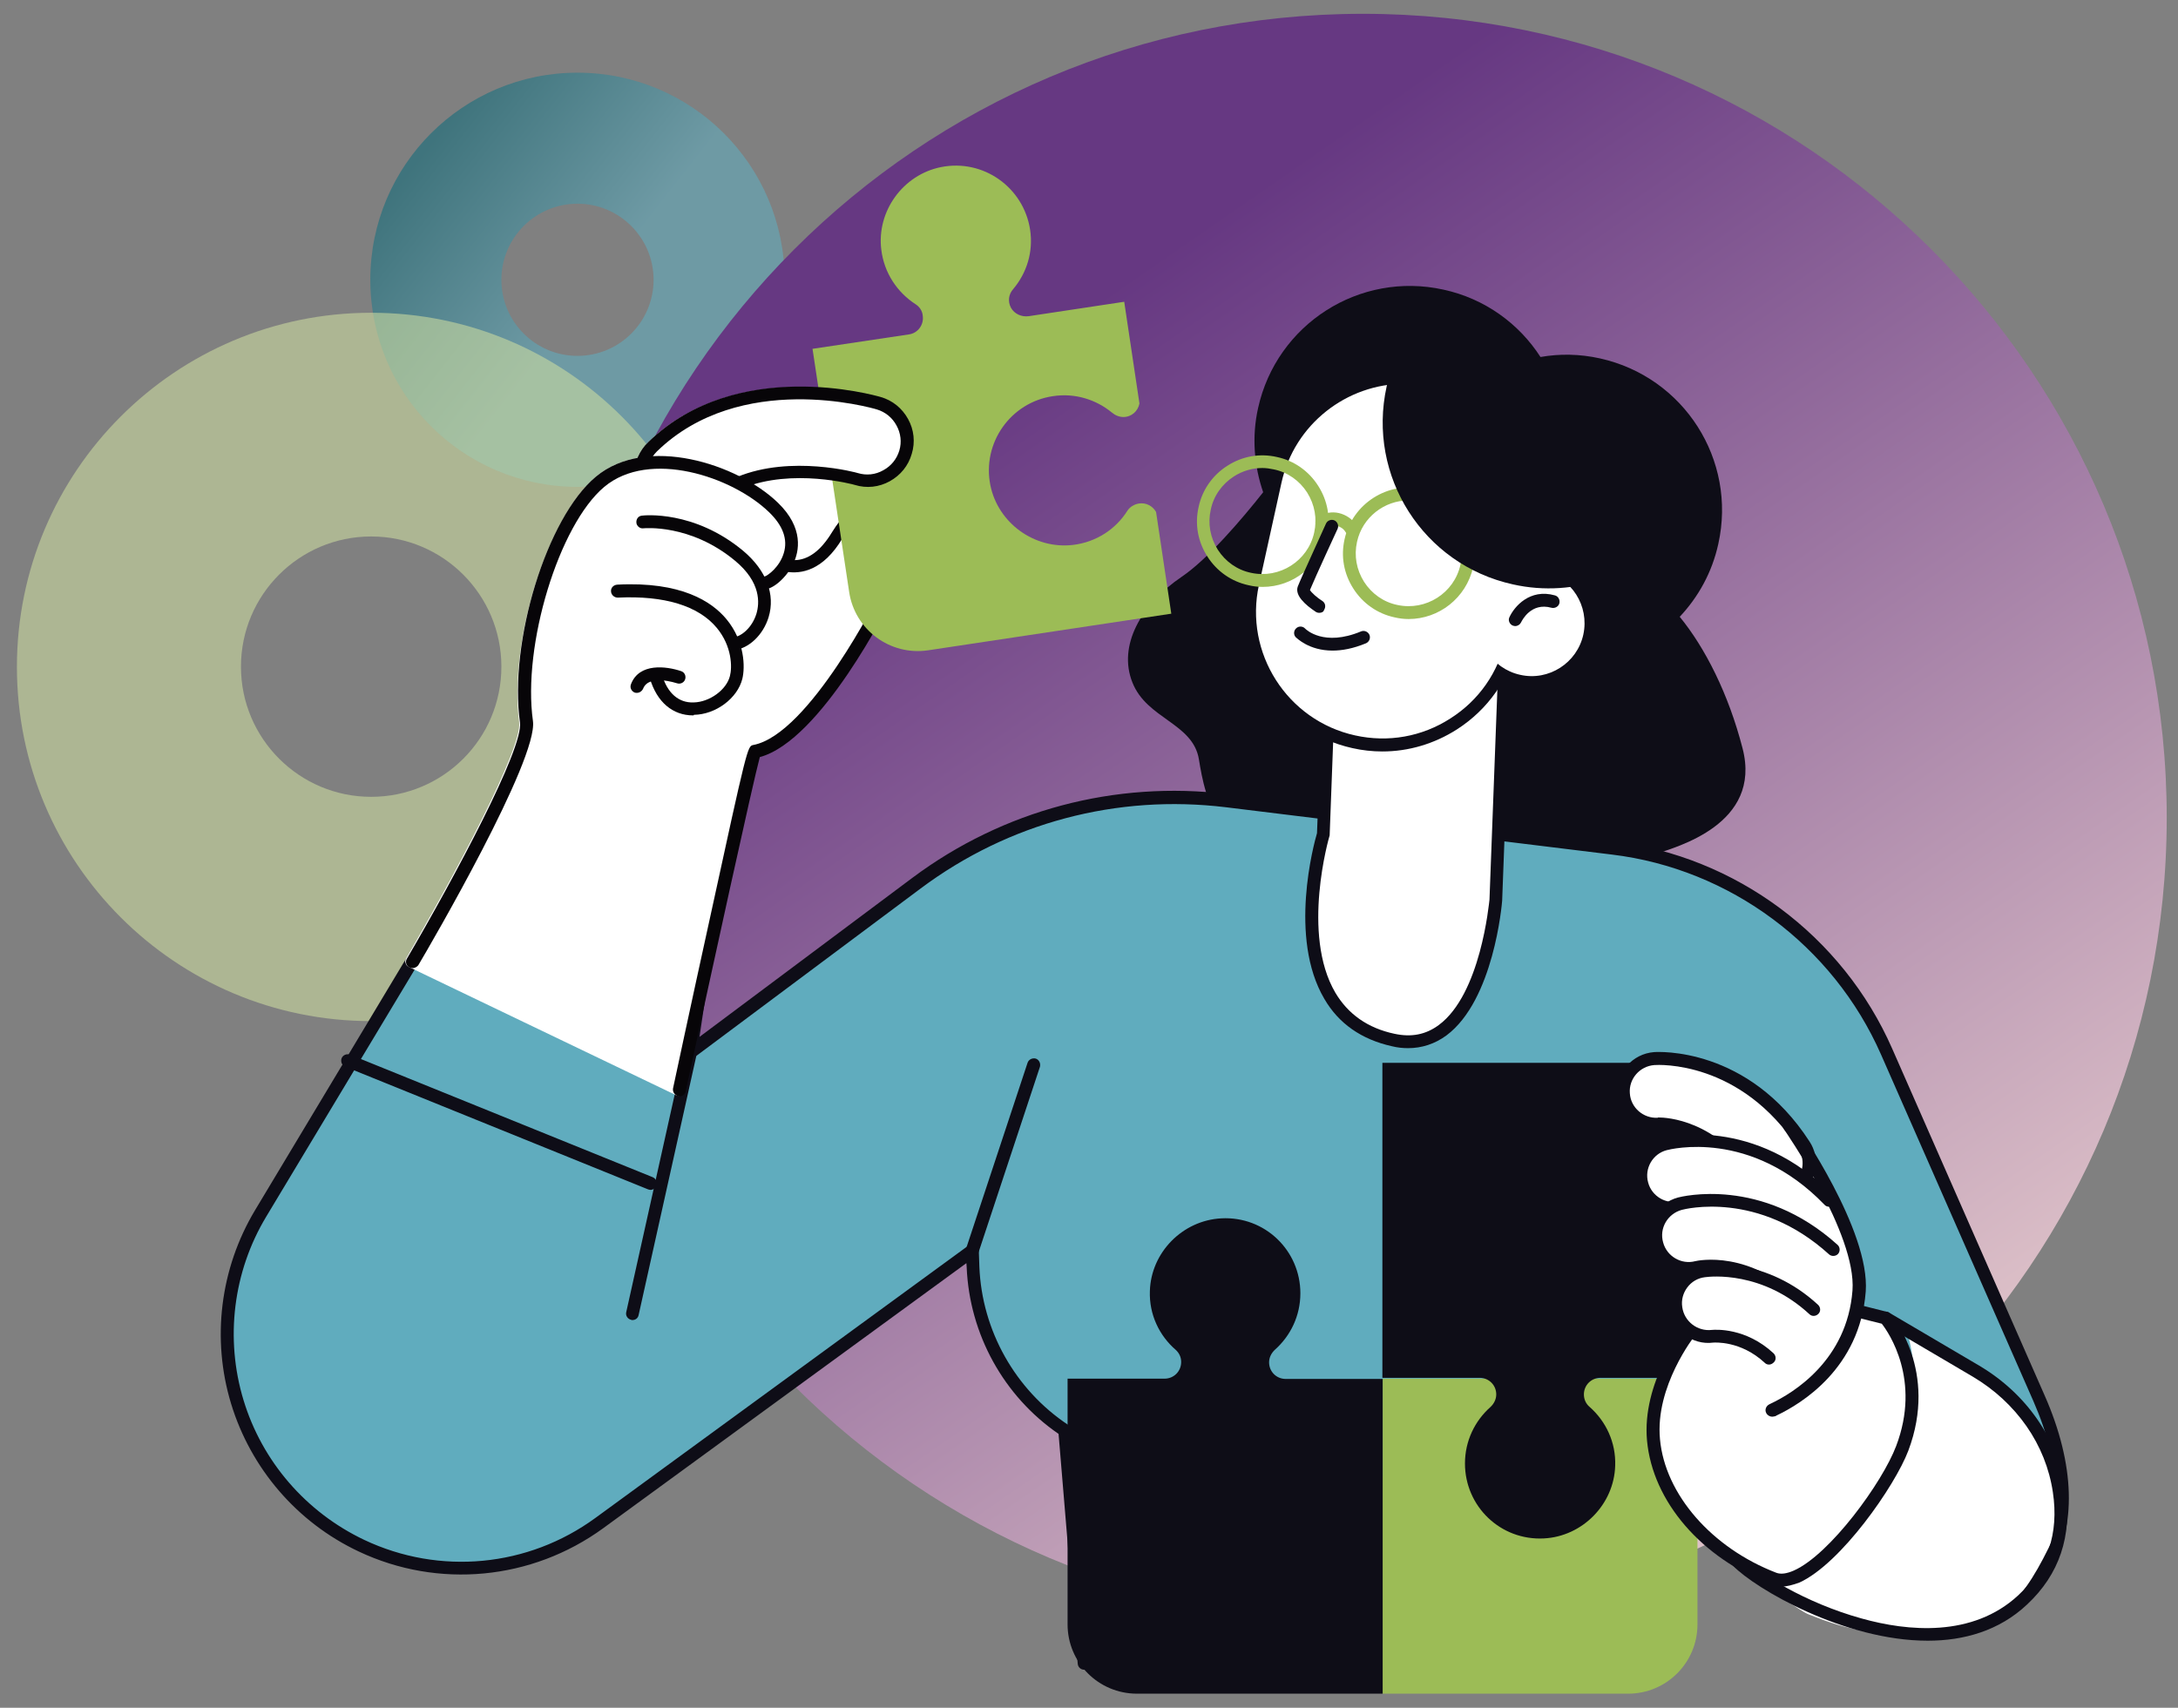
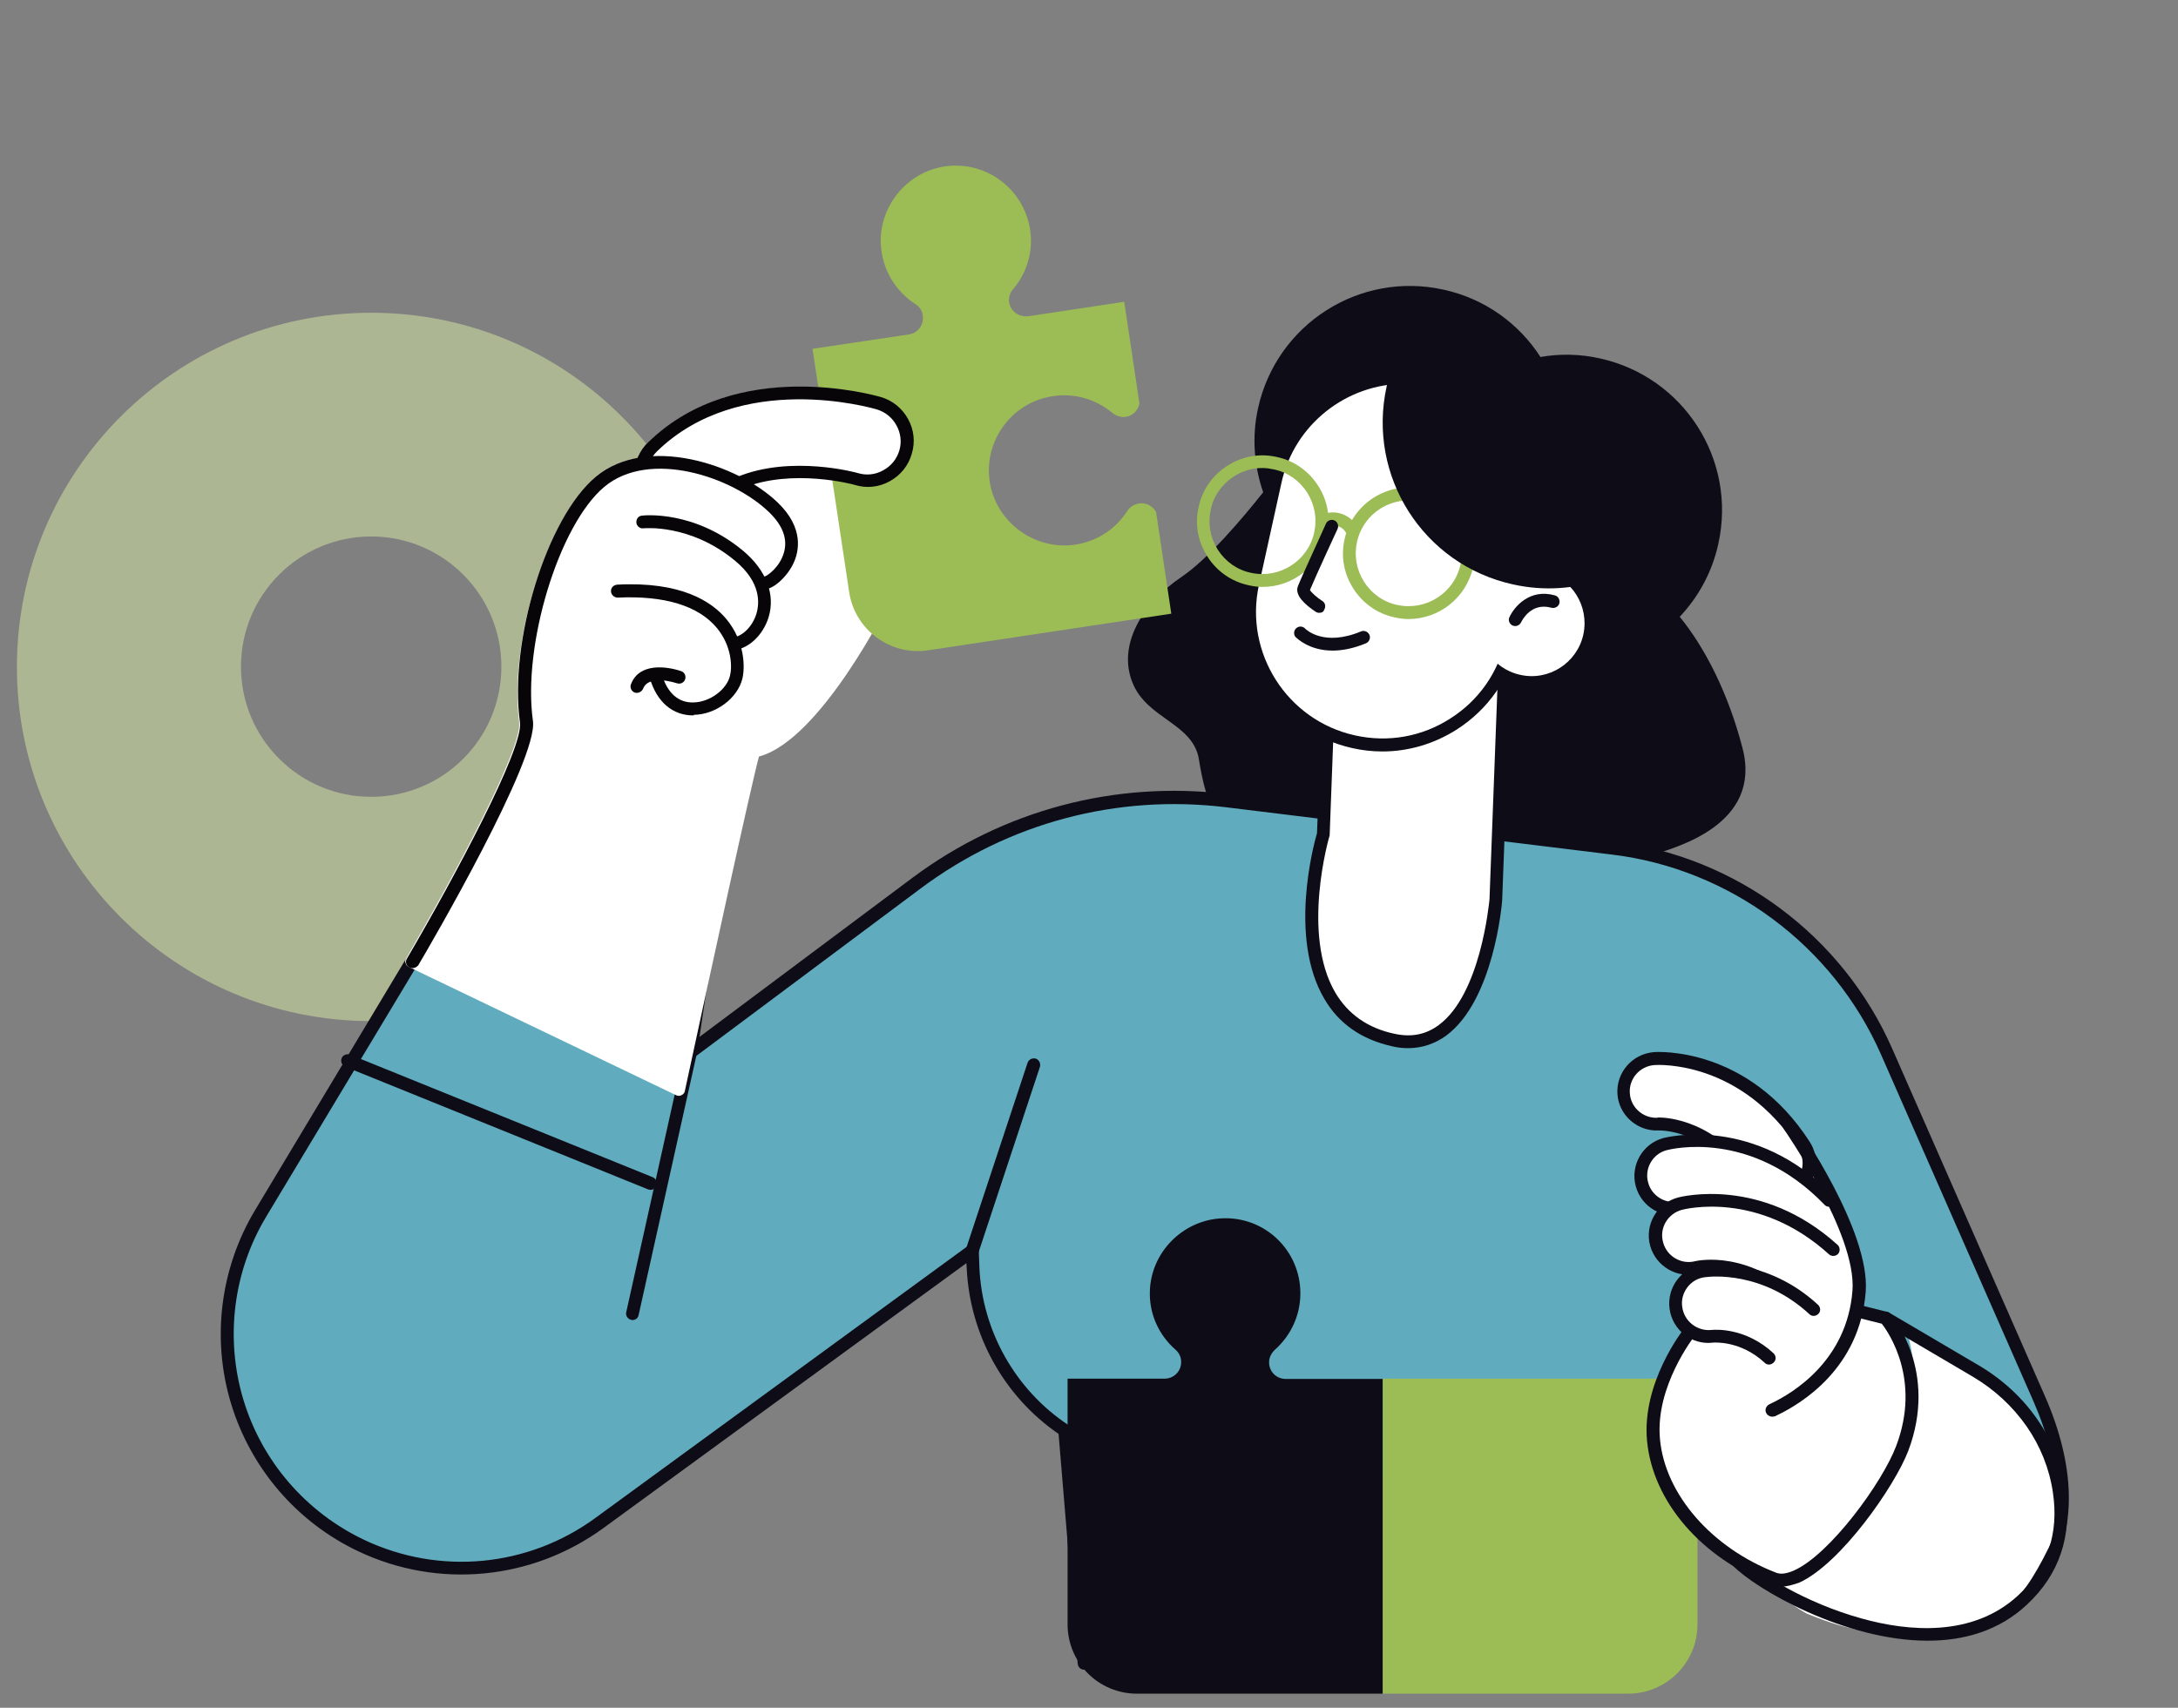
<svg xmlns="http://www.w3.org/2000/svg" version="1.1" id="Capa_1" x="0px" y="0px" viewBox="0 0 772.8 606.1" style="enable-background:new 0 0 772.8 606.1;" xml:space="preserve">
  <rect x="0" y="0" width="772.8" height="606.1" fill="#808080" stroke="none" />
  <style type="text/css">
	.st0{opacity:0.58;fill:url(#SVGID_1_);}
	.st1{opacity:0.58;fill:#CDDCA1;}
	.st2{fill:url(#SVGID_00000061471554908539340640000009185908040397514650_);}
	.st3{fill:#0E0D17;}
	.st4{fill:#60ACBE;}
	.st5{fill:#FFFFFF;}
	.st6{fill:#9CBC56;}
	.st7{fill:#070508;}
</style>
  <g>
    <linearGradient id="SVGID_1_" gradientUnits="userSpaceOnUse" x1="264.428" y1="146.084" x2="148.845" y2="55.315">
      <stop offset="0" style="stop-color:#60ACBE" />
      <stop offset="0.47" style="stop-color:#60ACBE" />
      <stop offset="0.997" style="stop-color:#106B7A" />
    </linearGradient>
-     <path class="st0" d="M204.9,25.8c-40.6,0-73.5,32.9-73.5,73.5s32.9,73.5,73.5,73.5s73.5-32.9,73.5-73.5S245.5,25.8,204.9,25.8z    M204.9,126.3c-14.9,0-27-12.1-27-27s12.1-27,27-27c14.9,0,27,12.1,27,27S219.8,126.3,204.9,126.3z" />
    <path class="st1" d="M131.7,111C62.3,111,6,167.3,6,236.7s56.3,125.7,125.7,125.7s125.7-56.3,125.7-125.7S201.2,111,131.7,111z    M131.7,282.8c-25.5,0-46.2-20.7-46.2-46.2c0-25.5,20.7-46.2,46.2-46.2s46.2,20.7,46.2,46.2C177.9,262.2,157.2,282.8,131.7,282.8z" />
    <linearGradient id="SVGID_00000011737705986000288110000006386812084283212422_" gradientUnits="userSpaceOnUse" x1="698.507" y1="600.658" x2="366.941" y2="121.703">
      <stop offset="5.215999e-02" style="stop-color:#EED4D2" />
      <stop offset="1" style="stop-color:#663882" />
    </linearGradient>
-     <path style="fill:url(#SVGID_00000011737705986000288110000006386812084283212422_);" d="M483.6,4.9   C326,4.9,198.3,132.6,198.3,290.2S326,575.4,483.6,575.4s285.2-127.7,285.2-285.2S641.1,4.9,483.6,4.9z" />
    <g>
      <path class="st3" d="M618.3,265.6c-5-19.4-13.3-35.7-22.3-46.7c6.6-7,11.5-15.8,13.7-25.9c6.6-29.8-12.2-59.2-42-65.8    c-7.2-1.6-14.3-1.7-21.1-0.5c-7.6-11.8-19.7-20.7-34.4-23.9c-29.8-6.6-59.2,12.2-65.8,42c-2.3,10.3-1.4,20.6,1.8,29.9    c-7.5,9.5-19.6,23.7-28.9,30c-14.5,9.8-22.7,24.5-17.5,37.5c5.1,13,21.5,14.4,23.6,27.3c2.1,12.9,6.9,41.2,47.7,41.1    c40.8-0.1,67.6,18.3,86,4.8c18.4-13.5,21.9-9.9,28.7-12.4C594.6,300.6,625.3,292.6,618.3,265.6z" />
      <g>
        <path class="st4" d="M593.1,590.3H384.7l-6.9-82.7l0,0c-19.5-13-31.6-34.5-32.5-57.9l-0.2-5.8l-132.4,96.7     c-24.6,17.9-57,21-84.5,8l0,0c-44.4-21-61-75.7-35.7-117.8l87.2-145.3l72.4,41.3l-6.9,46.5l80.1-59.8c31.5-23.5,70.9-34,110-29.2     l137,16.8c42.9,5.3,79.8,32.7,97.2,72.3l54.1,123.1c17.3,39.4,8.6,76.1-34.4,76.1l0,0c-29.6,1.9-58.3-10.4-77.3-33.2l-13.5-16.2     L593.1,590.3z" />
        <path class="st3" d="M593.1,592.6H384.7c-1.2,0-2.2-0.9-2.3-2.1l-6.8-81.6c-19.5-13.4-31.6-35.4-32.6-59.1l-0.1-1.5L214,542.4     c-25.3,18.4-58.5,21.6-86.8,8.2C105.4,540.3,89,521.2,82,498.2c-7-23-3.9-48,8.5-68.7l87.2-145.3c0.6-1.1,2-1.4,3.1-0.8     l72.4,41.3c0.8,0.5,1.3,1.4,1.1,2.3l-6.1,41l75.6-56.5c32.2-24,71.8-34.5,111.6-29.7l137,16.8c43.5,5.3,81.4,33.5,99,73.6     l54.1,123.1c10.8,24.5,11.4,47,1.8,61.8c-7.5,11.4-20.7,17.5-38.3,17.5c-30,1.9-59.7-10.8-79.1-34.1l-9.9-11.9l-4.7,61.6     C595.3,591.7,594.3,592.6,593.1,592.6z M386.8,588H591l5-65.1c0.1-0.9,0.7-1.7,1.6-2c0.9-0.3,1.9,0,2.5,0.7l13.5,16.2     c18.5,22.2,46.6,34.3,75.4,32.4c16.1,0,28-5.3,34.6-15.4c8.8-13.5,8-34.4-2.1-57.5l-54.1-123.1c-17-38.6-53.5-65.8-95.4-70.9     l-137-16.8c-38.7-4.7-77.1,5.5-108.3,28.8l-80.1,59.8c-0.7,0.6-1.7,0.6-2.5,0.1c-0.8-0.5-1.2-1.4-1.1-2.3l6.7-45l-69.1-39.5     L94.4,431.9c-11.7,19.5-14.6,43.2-8,65c6.6,21.8,22.2,39.8,42.8,49.6c26.8,12.7,58.2,9.7,82.1-7.8L343.7,442     c0.7-0.5,1.6-0.6,2.3-0.2c0.8,0.4,1.3,1.1,1.3,2l0.2,5.8c0.9,22.6,12.7,43.6,31.5,56.1c0.6,0.4,1,1,1,1.7L386.8,588z" />
      </g>
      <g>
        <path class="st3" d="M224.4,468.5c-0.2,0-0.3,0-0.5-0.1c-1.2-0.3-2-1.5-1.7-2.7l20.7-93c0.3-1.2,1.5-2,2.7-1.7     c1.2,0.3,2,1.5,1.7,2.7l-20.7,93C226.4,467.8,225.5,468.5,224.4,468.5z" />
      </g>
      <g>
        <path class="st5" d="M530.6,319.5l3.7-98.2l-61.9-2.3l-2.9,77.1c0,0-19,63.3,24.7,73C526.2,376.2,530.6,319.5,530.6,319.5z" />
        <path class="st3" d="M499.6,372c-1.9,0-3.8-0.2-5.8-0.7c-10.7-2.4-18.8-8-23.9-16.8c-12.8-21.7-3.7-55.1-2.6-58.8l2.9-76.8     c0-1.3,1-2.3,2.4-2.2l61.9,2.3c0.6,0,1.2,0.3,1.6,0.7c0.4,0.4,0.6,1,0.6,1.6l-3.7,98.2c0,0,0,0.1,0,0.1     c-0.1,1.4-3,35.4-19.8,47.9C509.1,370.5,504.5,372,499.6,372z M474.6,221.4l-2.8,74.8c0,0.2,0,0.4-0.1,0.6     c-0.1,0.3-10.1,34.7,2.1,55.5c4.5,7.6,11.5,12.6,21,14.6c6,1.3,11.1,0.3,15.7-3.1c14.9-11,17.8-43.1,18-44.5l3.6-95.8     L474.6,221.4z M530.6,319.5L530.6,319.5L530.6,319.5z" />
      </g>
      <path class="st5" d="M211.4,169.2c4.3-3.6,9.4-5.7,14.8-6.7c0,0,0-0.1,0-0.1c0.8-2,2.1-3.8,3.6-5.3c31.5-30.6,80.3-16.6,82.4-16    c4.2,1.2,7.6,4,9.7,7.8c2.1,3.8,2.5,8.2,1.3,12.3c-1.1,3.8-3.5,6.9-6.8,9c0.3-0.1,0.5-0.1,0.8-0.2c3.9-0.7,7.5,0.2,10.6,2.6    c1.3,1,4.3,3.3-11.7,39.9c-1,2.1-25,50.2-46.8,56c-2.5,9-16.8,74.6-26.3,118.7c-0.1,0.7-0.6,1.2-1.2,1.5c-0.6,0.3-1.3,0.3-1.9,0    l-94.8-45.5c0,0,0,0,0,0c-0.1,0-0.1-0.1-0.2-0.1c-0.1-0.1-0.2-0.2-0.3-0.2c-0.1-0.1-0.2-0.2-0.3-0.3c-0.1-0.1-0.1-0.2-0.2-0.4    c-0.1-0.1-0.1-0.2-0.2-0.4c0-0.1,0-0.3-0.1-0.4c0-0.1,0-0.3,0-0.4c0-0.1,0.1-0.3,0.1-0.4c0-0.1,0-0.2,0.1-0.3c0,0,0,0,0.1-0.1    c0,0,0-0.1,0-0.1c16.8-28.7,41.4-74.7,40.1-83.8C180.5,227.7,194.1,183.7,211.4,169.2z" />
      <g>
        <path class="st5" d="M480.2,263.3L480.2,263.3c-25.4-5.6-41.4-30.7-35.8-56.1l8-36.3c5.6-25.4,30.7-41.4,56.1-35.8l0,0     c25.4,5.6,41.4,30.7,35.8,56.1l-8,36.3C530.7,252.8,505.6,268.9,480.2,263.3z" />
        <path class="st3" d="M490.5,266.7c-3.6,0-7.2-0.4-10.7-1.2c-26.6-5.9-43.4-32.3-37.6-58.8l8-36.3c5.9-26.6,32.3-43.4,58.8-37.6     c26.6,5.9,43.4,32.3,37.5,58.8l-8,36.3c-2.8,12.9-10.5,23.9-21.6,31C508.9,264,499.8,266.7,490.5,266.7z M498.4,136.2     c-20.5,0-39.1,14.3-43.7,35.1l-8,36.3c-5.3,24.1,10,48.1,34.1,53.4l0,0c11.7,2.6,23.7,0.5,33.8-6c10.1-6.4,17.1-16.4,19.6-28.1     l8-36.3c5.3-24.1-10-48.1-34.1-53.4C504.8,136.5,501.6,136.2,498.4,136.2z" />
      </g>
      <g>
        <g>
          <path class="st6" d="M448,208.3c-1.7,0-3.3-0.2-5-0.6c-6.1-1.3-11.3-5-14.6-10.2c-3.4-5.3-4.5-11.5-3.1-17.6      c1.3-6.1,5-11.3,10.2-14.6c5.3-3.4,11.5-4.5,17.6-3.1c6.1,1.3,11.3,5,14.6,10.2c3.4,5.3,4.5,11.5,3.1,17.6      C468.3,200.9,458.7,208.3,448,208.3z M447.9,166.1c-3.5,0-7,1-10.1,3c-4.2,2.7-7.2,6.9-8.2,11.8c-1.1,4.9-0.2,9.9,2.5,14.2      c2.7,4.2,6.9,7.2,11.8,8.2c10.1,2.2,20.2-4.2,22.4-14.3c1.1-4.9,0.2-9.9-2.5-14.2c-2.7-4.2-6.9-7.2-11.8-8.2      C450.6,166.3,449.3,166.1,447.9,166.1z" />
        </g>
        <g>
          <path class="st6" d="M499.8,219.7c-1.7,0-3.3-0.2-5-0.6c-6.1-1.3-11.3-5-14.6-10.2c-3.4-5.3-4.5-11.5-3.1-17.6      c2.8-12.6,15.3-20.5,27.8-17.8c12.6,2.8,20.5,15.3,17.8,27.8l0,0C520.2,212.3,510.5,219.7,499.8,219.7z M499.8,177.6      c-8.6,0-16.4,6-18.3,14.7c-1.1,4.9-0.2,9.9,2.5,14.2c2.7,4.2,6.9,7.2,11.8,8.2c10.1,2.2,20.2-4.2,22.4-14.3l0,0      c2.2-10.1-4.2-20.2-14.3-22.4C502.5,177.7,501.1,177.6,499.8,177.6z M520.3,200.9L520.3,200.9L520.3,200.9z" />
        </g>
        <g>
          <path class="st6" d="M479.3,189.9c-0.8,0-1.5-0.4-1.9-1.1c-0.7-1.2-1.9-1.9-3.2-2.2c-1.3-0.3-2.7-0.1-3.9,0.7      c-1.1,0.7-2.5,0.4-3.2-0.7c-0.7-1.1-0.4-2.5,0.7-3.2c2.2-1.4,4.8-1.9,7.3-1.3c2.5,0.6,4.7,2.1,6.1,4.2c0.7,1.1,0.4,2.5-0.7,3.2      C480.2,189.8,479.7,189.9,479.3,189.9z" />
        </g>
      </g>
      <g>
        <path class="st3" d="M468.1,217.5c-0.4,0-0.9-0.1-1.3-0.4c-3.6-2.4-7.5-5.8-6.3-9c1.6-4,9.7-21.5,10-22.3c0.5-1.1,1.9-1.6,3-1.1     c1.1,0.5,1.6,1.9,1.1,3c-0.1,0.2-7.9,17.1-9.8,21.7c0.5,0.9,2.5,2.7,4.4,3.9c1.1,0.7,1.3,2.1,0.6,3.2     C469.6,217.2,468.9,217.5,468.1,217.5z" />
      </g>
      <g>
        <path class="st3" d="M472.8,230.9c-8.4,0-12.7-4.5-13-4.7c-0.9-0.9-0.8-2.4,0.1-3.2c0.9-0.9,2.4-0.8,3.2,0.1     c0.3,0.3,6.6,6.5,19.8,1c1.2-0.5,2.5,0.1,3,1.2c0.5,1.2-0.1,2.5-1.2,3C480.1,230.2,476.2,230.9,472.8,230.9z" />
      </g>
      <path class="st5" d="M561.8,225.2c-2.2,10.1-12.3,16.6-22.4,14.3c-10.1-2.2-16.6-12.3-14.3-22.4c2.2-10.1,12.3-16.6,22.4-14.3    C557.6,205,564,215,561.8,225.2z" />
      <g>
        <path class="st3" d="M537.6,222.2c-0.3,0-0.6-0.1-0.9-0.2c-1.1-0.5-1.7-1.9-1.1-3c1.7-3.7,7.2-10.2,16.1-7.7     c1.2,0.3,1.9,1.6,1.6,2.8s-1.6,1.9-2.8,1.6c-7.2-2-10.4,4.4-10.8,5.2C539.3,221.7,538.5,222.2,537.6,222.2z" />
      </g>
      <path class="st3" d="M526.1,128.7c-11.1-2.5-22.2-1.6-32.2,1.9c-0.7,2.2-1.4,4.4-1.9,6.6c-7,31.8,13,63.2,44.8,70.2    c11.1,2.5,22.2,1.6,32.2-1.9c0.7-2.2,1.4-4.4,1.9-6.6C578,167.1,557.9,135.7,526.1,128.7z" />
      <g>
-         <path class="st7" d="M241.1,389.1c-0.2,0-0.3,0-0.5-0.1c-1.2-0.3-2-1.5-1.8-2.7c0,0,6.4-30,13-60c13.4-61.5,13.4-61.5,15.5-61.9     c19.9-3.8,44.6-53.4,44.9-53.9c6.1-14.1,12.5-31,12.4-34.7c-2-1.4-4.2-1.9-6.6-1.4c-7.4,1.4-15.6,11-19.1,16.7     c-6.9,11.5-14.7,12.7-20,11.8c-1.2-0.2-2.1-1.4-1.8-2.7c0.2-1.2,1.4-2.1,2.7-1.8c5.7,1,10.8-2.2,15.3-9.6     c3.5-5.7,12.6-17.1,22.2-18.8c3.9-0.7,7.5,0.2,10.7,2.7c1.4,1.1,4.3,3.4-11.6,39.9c-1.1,2.2-25,50.2-46.8,56.1     c-2.5,9.2-16.8,74.7-26.3,118.6C243.1,388.4,242.2,389.1,241.1,389.1z" />
-       </g>
+         </g>
      <path class="st5" d="M275.8,178.3c8.7,8.3,7.8,16.1,6,20.5c4.9,0,9.4-3.3,13.4-9.9c2.7-4.4,8.8-12.2,15.8-16.3    c-2.6,0.5-5.3,0.4-7.8-0.3c-0.2-0.1-18.8-5.2-35.6-0.3C270.7,173.9,273.5,176.1,275.8,178.3z" />
      <path class="st6" d="M312.7,88.6c1,8.3,5.7,15.2,12.2,19.4c1.4,0.9,2.3,2.3,2.5,3.9l0,0.1c0.5,3.2-1.7,6.3-5,6.7l-34.1,5.1    l13,86.3c2,13.4,14.5,22.7,28,20.7l86.3-13l-5.4-36.1c-1.2-2.1-3.5-3.4-6.1-3l0,0c-1.7,0.3-3.2,1.2-4.1,2.6    c-4.1,6.5-11,11.1-19.3,12.1c-13.7,1.6-26.6-7.8-29.3-21.2c-3-15,7.2-29.4,22.2-31.6c7.8-1.2,15.3,1.2,20.9,5.8    c1.2,1,2.6,1.6,4.1,1.6c2.9,0,5.2-2.1,5.7-4.8l-5.4-36.1l-33.8,5.1c-2.6,0.4-5.2-0.8-6.4-3c-1.2-2.3-0.8-4.8,0.8-6.6    c4.8-5.7,7.2-13.2,6-21.1c-2.3-15-16.6-25.2-31.6-22.2C320.4,62,311,75,312.7,88.6z" />
      <g>
        <path class="st6" d="M459.4,571.9c8.4,0.3,15.9-3.4,20.9-9.2c1.1-1.2,2.6-1.9,4.2-1.9h0.1c3.3,0,5.9,2.6,5.9,5.9v34.4h87.2     c13.6,0,24.6-11,24.6-24.6v-87.2H490.6v34.4c0,3.3-2.6,5.9-5.9,5.9l0,0c-1.7,0-3.3-0.8-4.5-2.1c-4.9-5.5-12-9-20-9     c-15.2,0-27.4,12.6-26.6,28C434.2,560.3,445.6,571.5,459.4,571.9z" />
-         <path class="st3" d="M573.1,520.2c0.3-8.3-3.3-15.8-9.1-20.9c-1.3-1.1-2-2.7-2-4.4v0c0-3.3,2.6-5.9,5.9-5.9h34.4v-87.2     c0-13.6-11-24.6-24.6-24.6h-87.2V489H525c3.3,0,5.9,2.6,5.9,5.9l0,0c0,1.7-0.8,3.3-2.1,4.5c-5.5,4.9-9,12-9,20     c0,15.2,12.6,27.4,28,26.6C561.5,545.3,572.7,533.9,573.1,520.2z" />
        <path class="st3" d="M408,458.2c-0.3,8.4,3.4,15.9,9.2,20.9c1.2,1.1,1.9,2.6,1.9,4.2v0.1c0,3.3-2.6,5.9-5.9,5.9h-34.4v87.2     c0,13.6,11,24.6,24.6,24.6h87.2V489.4h-34.4c-3.3,0-5.9-2.6-5.9-5.9l0,0c0-1.7,0.8-3.3,2.1-4.5c5.5-4.9,9-12,9-20     c0-15.2-12.6-27.4-28-26.6C419.6,433.1,408.4,444.5,408,458.2z" />
      </g>
      <g>
        <g>
          <path class="st5" d="M262.4,171.5c18.4-7.6,41.1-1.4,41.4-1.3c7.4,2.2,15.3-2.1,17.4-9.5c2.2-7.4-2.1-15.2-9.5-17.4      c-2-0.6-49.7-14.2-80.2,15.4c-1.4,1.4-2.4,2.9-3.2,4.6L262.4,171.5z" />
          <path class="st7" d="M262.4,173.7c-0.9,0-1.7-0.5-2.1-1.4c-0.5-1.2,0.1-2.5,1.2-3c19.2-8,42.7-1.5,42.9-1.4c3,0.9,6.2,0.6,9-1      c2.8-1.5,4.8-4,5.7-7c0.9-3,0.5-6.2-1-8.9c-1.5-2.8-4-4.8-7-5.7c-2-0.6-48.4-13.9-78,14.9c-1.1,1.1-2,2.4-2.6,3.8      c-0.5,1.2-1.8,1.7-3,1.2c-1.2-0.5-1.7-1.8-1.2-3c0.9-2,2.1-3.8,3.7-5.3c31.5-30.6,80.4-16.6,82.5-16c4.2,1.2,7.6,4,9.7,7.8      c2.1,3.8,2.6,8.2,1.3,12.4c-1.2,4.2-4,7.6-7.8,9.7c-3.8,2.1-8.2,2.6-12.4,1.3c-0.2-0.1-22.2-6.1-39.9,1.2      C263,173.7,262.7,173.7,262.4,173.7z" />
        </g>
      </g>
      <g>
        <g>
          <path class="st7" d="M146.4,343.6c-0.4,0-0.8-0.1-1.2-0.3c-1.1-0.6-1.5-2-0.8-3.1c16.8-28.7,41.4-74.6,40.1-83.8      c-4-28.7,9.5-72.7,26.9-87.2c17.9-15,50.2-4.6,64.5,9.1c9.5,9.1,7.6,17.5,5.6,21.7c-2.4,5-7.5,9.5-10.6,9.1      c-1.3-0.2-2.1-1.3-2-2.5c0.1-1.2,1.1-2.1,2.4-2c1.1-0.3,5.3-3.3,6.8-8.3c1.5-4.9-0.3-9.8-5.3-14.6      c-13.1-12.6-42.4-22.3-58.4-8.9c-16.1,13.5-29.1,56.2-25.3,83.1c1.9,13.6-36.3,79.3-40.7,86.7      C147.9,343.2,147.1,343.6,146.4,343.6z" />
        </g>
        <g>
          <path class="st7" d="M260.4,230.8c-1.2,0-2.2-0.9-2.3-2.1c-0.1-1.3,0.8-2.4,2.1-2.5c2.9-0.3,6.7-3.5,8.2-8.4      c1.1-3.7,1.7-11.1-7.6-18.8c-15.9-13.2-32.3-11.5-32.5-11.5c-1.2,0.2-2.4-0.8-2.5-2c-0.1-1.3,0.7-2.4,2-2.5      c0.7-0.1,18.5-2,35.9,12.5c8.2,6.9,11.5,15.5,9,23.6c-1.9,6.2-7,11.1-12.2,11.6C260.5,230.8,260.5,230.8,260.4,230.8z" />
        </g>
        <g>
          <path class="st7" d="M245.9,253.9c-7.2,0-12.8-4.7-15.3-13.1c-0.4-1.2,0.3-2.5,1.5-2.8c1.2-0.4,2.5,0.3,2.8,1.5      c1.9,6.5,5.9,10,11.2,9.8c5.7-0.1,11.7-4.5,12.9-9.4c0.8-3,0.8-10.5-4.7-17.1c-6.5-7.8-18.6-11.5-35.1-10.7      c-1.2,0-2.3-0.9-2.4-2.2c-0.1-1.3,0.9-2.3,2.2-2.4c22.7-1.2,33.6,6,38.8,12.3c6.5,7.9,6.6,17,5.6,21.1      c-1.7,6.9-9.4,12.7-17.2,12.8C246.2,253.9,246.1,253.9,245.9,253.9z" />
        </g>
        <g>
          <path class="st7" d="M226,245.9c-0.3,0-0.5,0-0.8-0.1c-1.2-0.5-1.8-1.8-1.3-3c2.9-7.6,12.5-6.4,17.8-4.6      c1.2,0.4,1.8,1.7,1.4,2.9c-0.4,1.2-1.7,1.8-2.9,1.4c-0.1,0-9.9-3.4-12,1.9C227.8,245.3,226.9,245.9,226,245.9z" />
        </g>
      </g>
      <g>
        <path class="st3" d="M230.8,422.3c-0.3,0-0.6-0.1-0.9-0.2l-107.4-43.5c-1.2-0.5-1.7-1.8-1.3-3c0.5-1.2,1.8-1.7,3-1.3l107.4,43.5     c1.2,0.5,1.7,1.8,1.3,3C232.6,421.7,231.7,422.3,230.8,422.3z" />
      </g>
      <g>
        <path class="st5" d="M677.3,475c0,0,26.8,14.6,31.1,18.9c4.2,4.3,30.8,29.4,20.4,51.5c-10.4,22.1-19.4,34.3-44.7,35     c-23.3,0.6-35.8-4.9-42.5-7.5c-5.1-2-39.5-28.2-39.5-28.2s10.6,9.2,18.8,12C651.9,567.4,687.5,515,677.3,475z" />
        <g>
          <path class="st5" d="M599.6,472.6c0,0-14.7,18.4-12.8,38.4c1.8,20,18.1,39.9,42.7,49.3c13,5,39.6-30.7,45.5-46.3      c10.3-27.3-5.9-46.3-5.9-46.3l-10.3-2.6L599.6,472.6z" />
          <path class="st3" d="M632.1,563.1c-1.2,0-2.4-0.2-3.5-0.6c-24.9-9.5-42.2-29.6-44.2-51.2c-1.9-20.6,12.7-39.2,13.3-40      c0.8-1,2.2-1.1,3.2-0.4c1,0.8,1.2,2.2,0.4,3.2c-0.1,0.2-14.1,17.9-12.3,36.7c1.8,19.6,18.4,38.6,41.3,47.4      c1.6,0.6,3.7,0.3,6.2-0.8c12.8-5.7,31.4-31.2,36.3-44.2c8.9-23.4-2.6-40.2-5.1-43.4l-9.6-2.4c-1.2-0.3-2-1.6-1.6-2.8      c0.3-1.2,1.5-2,2.8-1.6l10.3,2.6c0.5,0.1,0.9,0.4,1.2,0.7c0.7,0.8,17,20.3,6.3,48.6c-4.7,12.4-23.9,40.1-38.7,46.8      C636.1,562.5,634,563.1,632.1,563.1z" />
        </g>
        <path class="st5" d="M634.8,399.5c0,0,26.3,37.6,24.8,58.7c-2.3,29.8-28,40.9-30.7,42.3L634.8,399.5z" />
        <g>
          <path class="st3" d="M684,582.3c-29.5,0-61-18.3-69.1-26.6c-0.9-0.9-0.9-2.3,0-3.2c0.9-0.9,2.4-0.9,3.2,0      c5.6,5.8,22.5,16.4,42.4,21.9c16.4,4.6,39.4,6.8,55.6-8.2c10.4-9.7,14.5-22,12.3-36.6c-2.5-16.9-12.9-31.8-28.4-41l-32.1-18.9      c-1.1-0.6-1.4-2-0.8-3.1c0.6-1.1,2-1.4,3.1-0.8l32.1,18.9c16.7,9.9,27.9,26,30.6,44.2c2.4,16.2-2.2,29.9-13.7,40.6      C709.3,578.8,696.8,582.3,684,582.3z" />
        </g>
        <g>
          <g>
            <path class="st5" d="M638.4,421.1c3.9-3.8,4.7-9.9,1.6-14.7c-21.1-32.6-51.9-30.9-53.2-30.8c-6.4,0.5-11.3,6-10.8,12.4       c0.4,6.4,5.9,11.2,12.3,10.8c1,0,18.8-0.4,32.1,20.2c3.5,5.4,10.7,6.9,16.1,3.4C637.2,422.1,637.9,421.6,638.4,421.1z" />
            <path class="st3" d="M630.3,426.7c-1,0-2-0.1-2.9-0.3c-3.6-0.8-6.8-2.9-8.8-6c-12.7-19.6-29.4-19.2-30.1-19.2       c-7.5,0.4-14.1-5.4-14.6-12.9c-0.5-7.7,5.3-14.3,13-14.9c1.3-0.1,33.4-2,55.2,31.8c3.6,5.5,2.8,12.9-2,17.5       c-0.7,0.6-1.4,1.2-2.2,1.7C635.5,425.9,632.9,426.7,630.3,426.7z M588.5,396.6c2.8,0,20.6,0.8,33.8,21.3       c1.4,2.1,3.4,3.5,5.9,4.1c2.4,0.5,5,0.1,7.1-1.3c0.5-0.3,1-0.7,1.5-1.2c0,0,0,0,0,0c3.2-3.1,3.7-8.1,1.3-11.8       c-20.4-31.5-49.8-29.8-51.1-29.7c-5.2,0.4-9.1,4.9-8.7,10c0.3,5.1,4.8,9,9.9,8.7C588.2,396.6,588.4,396.6,588.5,396.6z" />
          </g>
        </g>
        <g>
          <g>
            <path class="st5" d="M648.9,426.1c-27-27.9-56.9-20.3-58.1-19.9c-6.2,1.7-9.9,8.1-8.2,14.3c1.7,6.2,8,9.8,14.1,8.2       c1-0.2,18.4-4,35.4,13.6L648.9,426.1z" />
            <path class="st3" d="M632.2,444.6c-0.6,0-1.2-0.2-1.6-0.7c-16.2-16.8-32.6-13.1-33.3-13c-7.3,1.9-14.9-2.5-16.9-9.9       c-2-7.4,2.4-15.1,9.8-17.1c1.3-0.3,32.4-8.3,60.4,20.5c0.9,0.9,0.9,2.4-0.1,3.2c-0.9,0.9-2.4,0.9-3.2-0.1       c-26.1-27-54.7-19.6-55.9-19.3c-5,1.3-8,6.5-6.6,11.5c1.3,4.9,6.4,7.9,11.4,6.6c0.8-0.2,19.7-4.4,37.7,14.2       c0.9,0.9,0.9,2.4-0.1,3.2C633.3,444.4,632.7,444.6,632.2,444.6z" />
          </g>
        </g>
        <g>
          <g>
            <path class="st5" d="M650.3,443.5c-26-23.6-53.3-16.6-54.5-16.3c-6.2,1.7-9.9,8.1-8.2,14.3c1.7,6.2,8,9.9,14.2,8.3       c1-0.2,18.5-4,35.6,13.7L650.3,443.5z" />
            <path class="st3" d="M637.4,465.8c-0.6,0-1.2-0.2-1.6-0.7c-16.3-16.8-32.7-13.2-33.4-13.1c-7.3,1.9-14.9-2.6-16.9-9.9       c-2-7.4,2.4-15.1,9.9-17.1c1.2-0.3,29.6-7.6,56.6,16.8c0.9,0.8,1,2.3,0.2,3.2c-0.8,0.9-2.3,1-3.2,0.2       c-25.1-22.8-51.2-16.1-52.3-15.8c-5,1.4-8,6.5-6.6,11.5c1.3,5,6.5,8,11.4,6.7c0.8-0.2,19.7-4.3,37.8,14.3       c0.9,0.9,0.9,2.4-0.1,3.2C638.6,465.6,638,465.8,637.4,465.8z" />
          </g>
        </g>
        <g>
          <g>
            <path class="st5" d="M643.6,464.8c-17.5-16.2-36.8-14.1-39-13.8c-6.4,0.9-10.9,6.8-10,13.2c0.9,6.3,6.7,10.8,13,10       c0.7-0.1,10.8-0.9,20.1,7.7L643.6,464.8z" />
            <path class="st3" d="M627.7,484.3c-0.6,0-1.1-0.2-1.5-0.6c-8.6-8-17.9-7.2-18.3-7.2c-7.5,1-14.5-4.4-15.5-12       c-0.5-3.7,0.5-7.4,2.7-10.3c2.3-3,5.5-4.9,9.2-5.4c2.3-0.3,22.6-2.5,40.8,14.3c0.9,0.9,1,2.3,0.1,3.2c-0.9,0.9-2.3,1-3.2,0.1       C625.3,451,607,453,604.9,453.3c-2.5,0.3-4.7,1.6-6.2,3.6c-1.5,2-2.2,4.5-1.8,7c0.7,5.1,5.4,8.7,10.5,8.1       c1.2-0.1,12-0.9,21.9,8.3c0.9,0.9,1,2.3,0.1,3.2C628.9,484,628.3,484.3,627.7,484.3z" />
          </g>
        </g>
        <g>
          <path class="st3" d="M628.8,502.8c-0.8,0-1.7-0.5-2.1-1.3c-0.6-1.1-0.1-2.5,1.1-3.1l0.4-0.2c8.1-3.8,27.2-15.4,29.1-40.2      c1.5-20.1-24.1-56.9-24.3-57.2c-0.7-1-0.5-2.5,0.6-3.2c1-0.7,2.5-0.5,3.2,0.6c1.1,1.6,26.8,38.5,25.2,60.2      c-2.1,27.2-22.8,39.8-31.7,44l-0.3,0.2C629.5,502.7,629.1,502.8,628.8,502.8z" />
        </g>
      </g>
      <g>
        <path class="st3" d="M345,446.1c-0.2,0-0.5,0-0.7-0.1c-1.2-0.4-1.8-1.7-1.5-2.9l21.8-65.9c0.4-1.2,1.7-1.8,2.9-1.5     c1.2,0.4,1.8,1.7,1.5,2.9l-21.8,65.9C346.9,445.5,346,446.1,345,446.1z" />
      </g>
    </g>
  </g>
</svg>